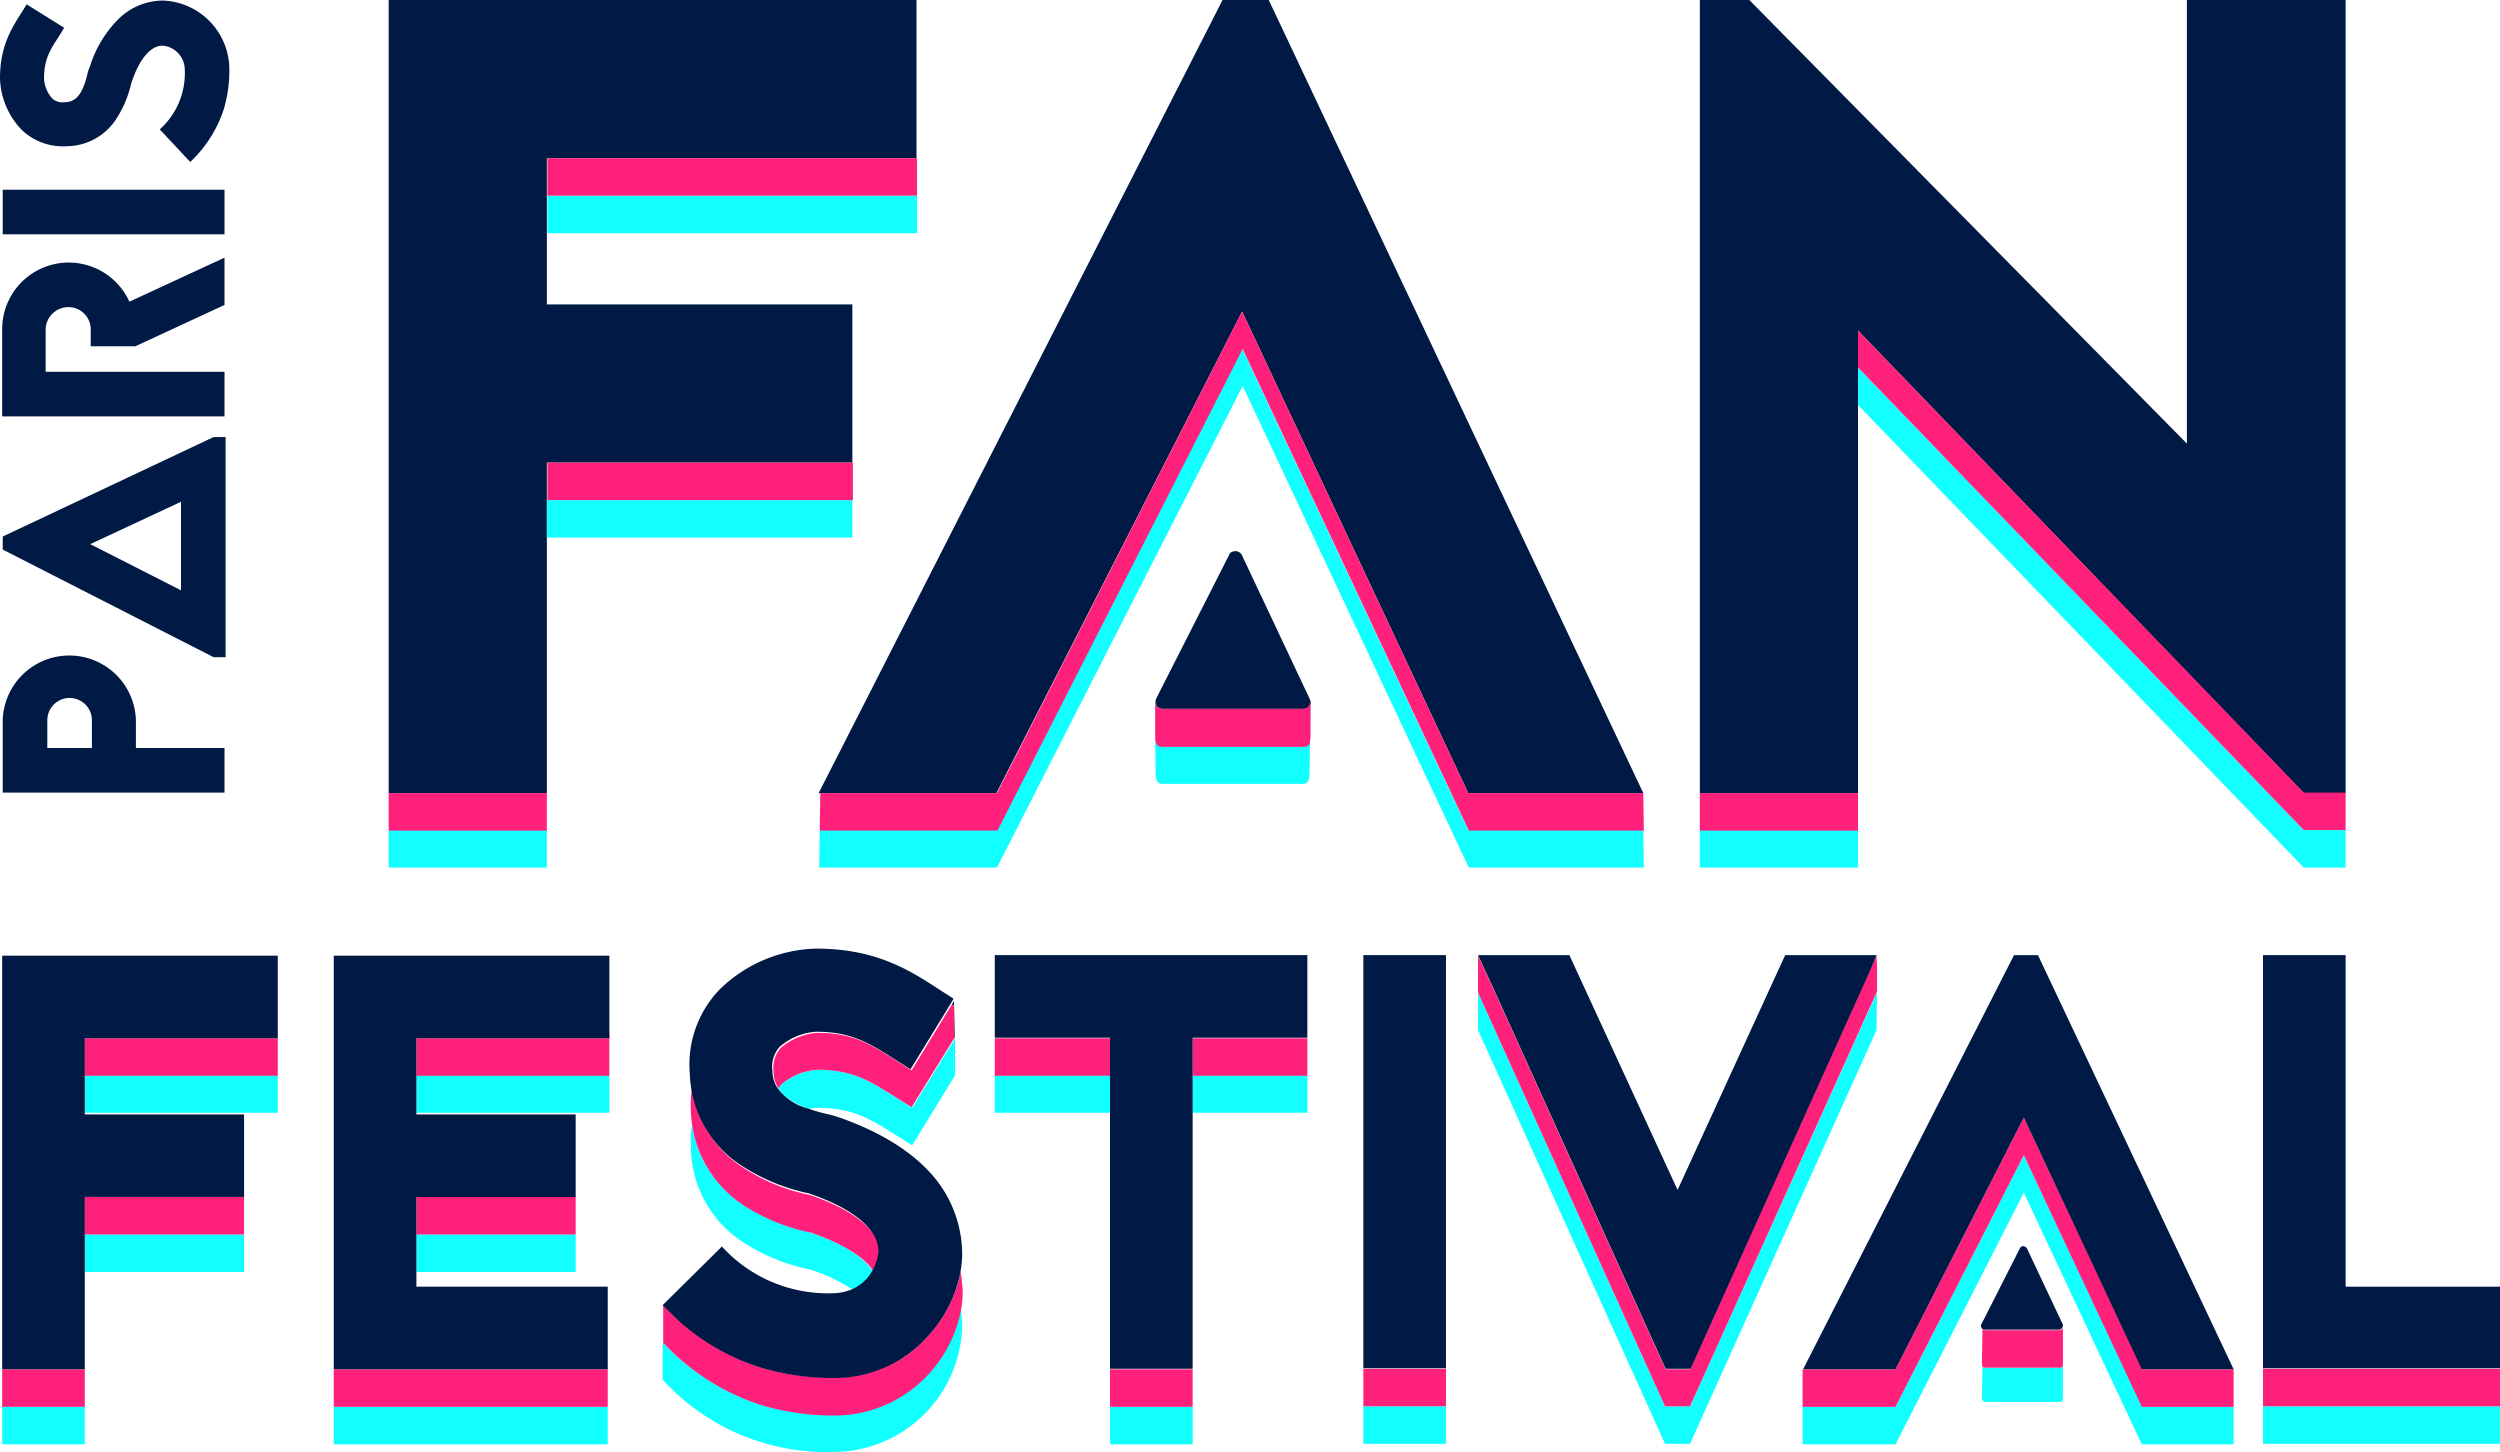
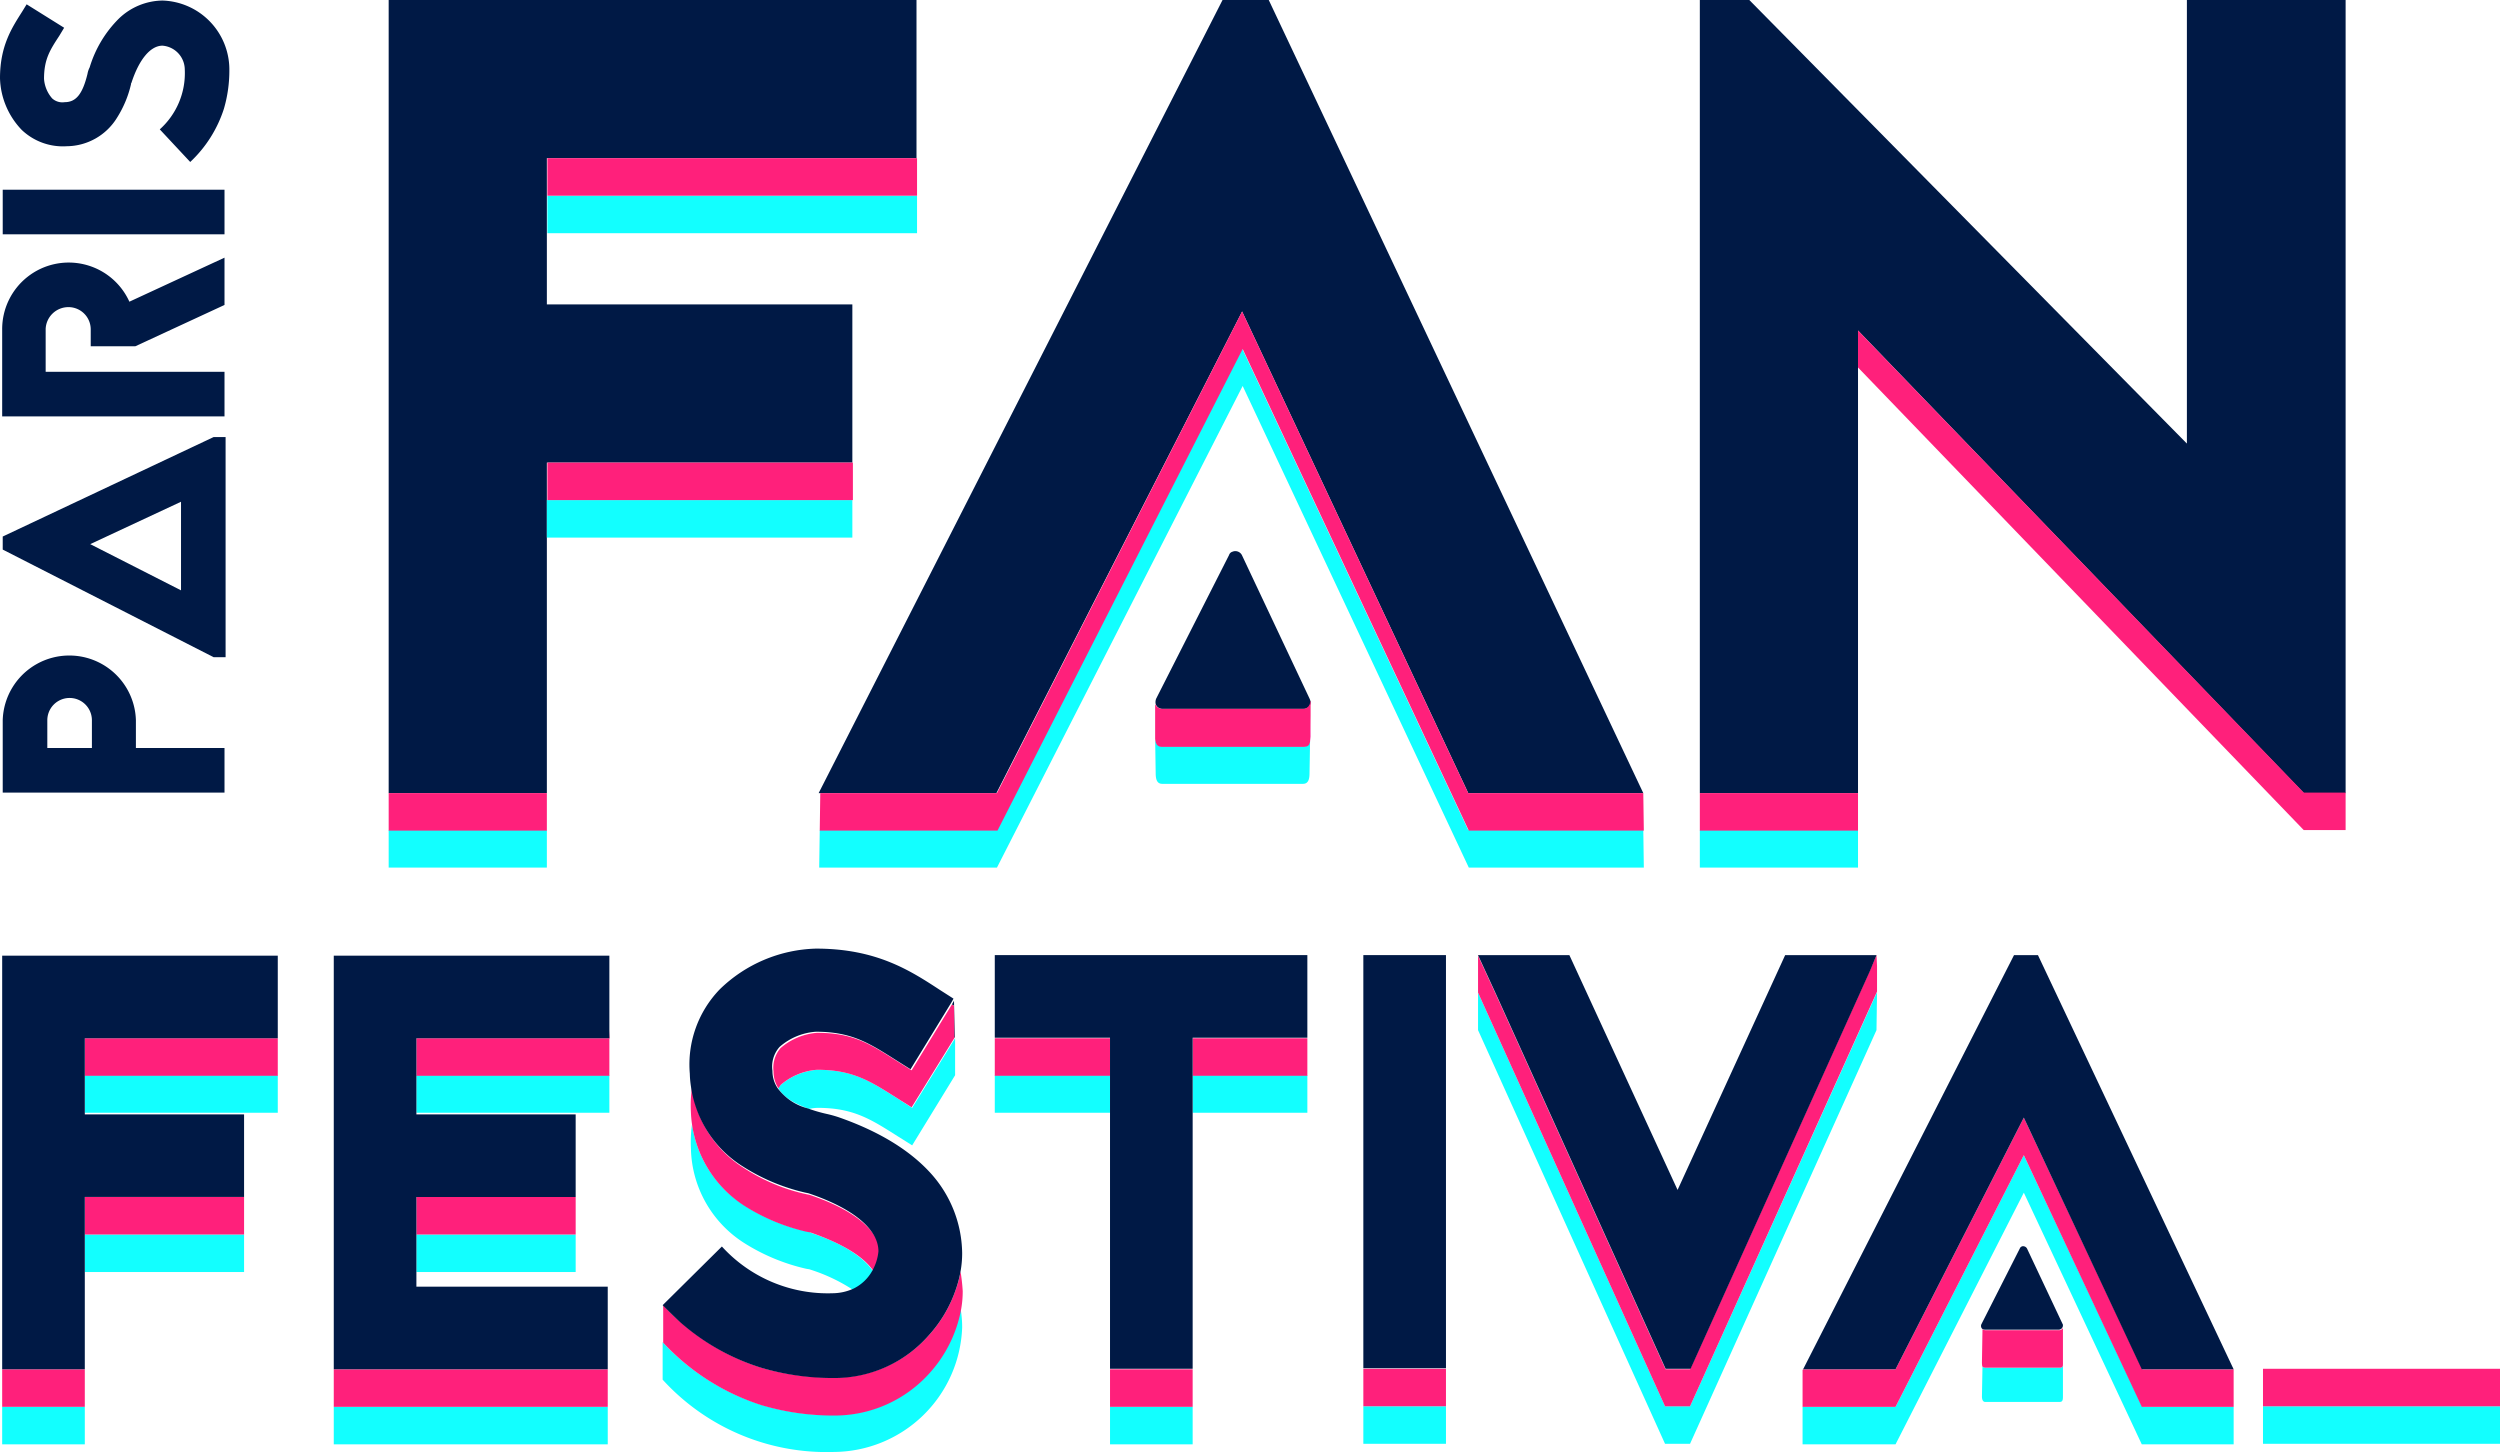
<svg xmlns="http://www.w3.org/2000/svg" width="330.769" height="192.111" viewBox="0 0 330.769 192.111">
  <g id="Calque_2_00000149372587306566927960000011160241372039391646_" transform="translate(-0.1 -0.281)">
    <g id="Calque_1-2" transform="translate(0.1 -0.025)">
      <g id="Groupe_122">
        <g id="Groupe_60" transform="translate(0 0.306)">
          <g id="Groupe_25" transform="translate(0 0.072)">
            <g id="Tracé_4" transform="translate(0.36 86.662)">
              <path id="Tracé_187" data-name="Tracé 187" d="M.6,129.557a8.814,8.814,0,0,1,17.621,0v3.668H29.944v5.9H.6Zm11.8,0a2.949,2.949,0,1,0-5.9,0v3.668h5.9Z" transform="translate(-0.6 -120.995)" fill="#001945" />
            </g>
            <g id="Tracé_5" transform="translate(0.288 34.019)">
              <path id="Tracé_188" data-name="Tracé 188" d="M6.4,62.9H29.916v5.9H.5V57.294a8.806,8.806,0,0,1,16.83-3.668L29.916,47.8v6.257l-11.8,5.466h-5.9v-2.23a2.948,2.948,0,0,0-2.877-2.949H9.274a3.012,3.012,0,0,0-3.021,2.877h0V62.9Z" transform="translate(-0.5 -47.8)" fill="#001945" />
            </g>
            <g id="Tracé_6" transform="translate(0.36 25.029)">
              <path id="Tracé_189" data-name="Tracé 189" d="M29.944,41.2H.6V35.3H29.944v5.9Z" transform="translate(-0.6 -35.3)" fill="#001945" />
            </g>
            <g id="Tracé_7">
              <path id="Tracé_190" data-name="Tracé 190" d="M17.433,11.576a14.332,14.332,0,0,1-1.87,4.459,7.88,7.88,0,0,1-6.617,3.74,7.9,7.9,0,0,1-5.97-2.158A10.29,10.29,0,0,1,.1,10.785C.1,6.47,1.682,4.1,3.049,1.938L3.624,1,8.587,4.1,7.939,5.175c-1.223,1.87-2.014,3.093-2.014,5.682A4.386,4.386,0,0,0,7,13.446a2,2,0,0,0,1.654.5c1.51,0,2.373-1.079,3.021-3.74a3.045,3.045,0,0,1,.288-.863,15.333,15.333,0,0,1,3.884-6.473A8.486,8.486,0,0,1,21.6.5a9.138,9.138,0,0,1,8.846,9.134,18.01,18.01,0,0,1-.719,5.178,16.621,16.621,0,0,1-4.459,7.048l-4.028-4.315a9.991,9.991,0,0,0,3.308-7.911A3.2,3.2,0,0,0,21.6,6.47c-1.582,0-3.093,1.8-4.1,4.891l-.072.144Z" transform="translate(-0.1 -0.5)" fill="#001945" />
            </g>
            <g id="Tracé_8" transform="translate(0.36 57.753)">
              <path id="Tracé_191" data-name="Tracé 191" d="M28.506,80.8h1.582v29.128H28.506L.6,95.688V93.962ZM24.19,89.359l-12.011,5.61,12.011,6.113Z" transform="translate(-0.6 -80.8)" fill="#001945" />
            </g>
          </g>
          <g id="Groupe_29" transform="translate(0.288 125.504)">
            <g id="Groupe_26" transform="translate(0 5.754)">
              <g id="Rectangle_52" transform="translate(10.932 11.004)">
                <rect id="Rectangle_172" data-name="Rectangle 172" width="25.532" height="4.963" fill="#12ffff" />
              </g>
              <g id="Rectangle_53" transform="translate(10.932 32.077)">
                <rect id="Rectangle_173" data-name="Rectangle 173" width="21.073" height="4.963" fill="#12ffff" />
              </g>
              <g id="Rectangle_54" transform="translate(0 54.876)">
                <rect id="Rectangle_174" data-name="Rectangle 174" width="10.932" height="4.963" fill="#12ffff" />
              </g>
              <g id="Rectangle_55" transform="translate(54.804 32.077)">
                <rect id="Rectangle_175" data-name="Rectangle 175" width="21.073" height="4.963" fill="#12ffff" />
              </g>
              <g id="Rectangle_56" transform="translate(54.804 11.004)">
                <rect id="Rectangle_176" data-name="Rectangle 176" width="25.532" height="4.963" fill="#12ffff" />
              </g>
              <g id="Rectangle_57" transform="translate(43.872 54.876)">
                <rect id="Rectangle_177" data-name="Rectangle 177" width="36.249" height="4.963" fill="#12ffff" />
              </g>
              <g id="Tracé_9" transform="translate(91.097 17.477)">
                <path id="Tracé_192" data-name="Tracé 192" d="M151.355,226.763c-1.295-2.014-4.171-3.812-8.271-5.178l-.216-.144-.36-.072a24.648,24.648,0,0,1-8.271-3.452,15.224,15.224,0,0,1-6.9-10.716,17,17,0,0,0-.144,3.308,15.182,15.182,0,0,0,6.976,12.371,26.213,26.213,0,0,0,8.271,3.452l.432.072.216.072a23.017,23.017,0,0,1,5.682,2.733A5.7,5.7,0,0,0,151.355,226.763Z" transform="translate(-127.161 -207.2)" fill="#12ffff" />
              </g>
              <g id="Tracé_10" transform="translate(87.385 41.859)">
                <path id="Tracé_193" data-name="Tracé 193" d="M144.655,255.2a31.551,31.551,0,0,1-9.638-1.367A30.382,30.382,0,0,1,122,245.559v4.963a29.337,29.337,0,0,0,22.655,9.566,17.1,17.1,0,0,0,16.974-16.47,14.26,14.26,0,0,0-.216-2.517,16.953,16.953,0,0,1-4.171,8.415A16.552,16.552,0,0,1,144.655,255.2Z" transform="translate(-122 -241.1)" fill="#12ffff" />
              </g>
              <g id="Tracé_11" transform="translate(102.704 6.113)">
                <path id="Tracé_194" data-name="Tracé 194" d="M158.979,199.311c-3.524-2.23-5.754-3.74-10.573-3.74a8.419,8.419,0,0,0-4.819,2.014,1.5,1.5,0,0,0-.288.432c.647,1.151,1.942,1.942,4.028,2.733a6.294,6.294,0,0,1,1.151-.144c4.747,0,7.048,1.51,10.573,3.74l1.942,1.223,5.682-9.278V191.4l-5.682,9.206Z" transform="translate(-143.3 -191.4)" fill="#12ffff" />
              </g>
              <g id="Rectangle_58" transform="translate(131.329 11.004)">
                <rect id="Rectangle_178" data-name="Rectangle 178" width="15.247" height="4.963" fill="#12ffff" />
              </g>
              <g id="Rectangle_59" transform="translate(157.509 11.004)">
                <rect id="Rectangle_179" data-name="Rectangle 179" width="15.176" height="4.963" fill="#12ffff" />
              </g>
              <g id="Rectangle_60" transform="translate(146.577 54.876)">
                <rect id="Rectangle_180" data-name="Rectangle 180" width="10.932" height="4.963" fill="#12ffff" />
              </g>
              <g id="Rectangle_61" transform="translate(180.092 54.804)">
                <rect id="Rectangle_181" data-name="Rectangle 181" width="10.932" height="4.963" fill="#12ffff" />
              </g>
              <g id="Tracé_12" transform="translate(195.268)">
                <path id="Tracé_195" data-name="Tracé 195" d="M324.791,182.9,300.05,237.7h-3.308L272,182.972v4.963l24.741,54.733h3.308l24.669-54.733Z" transform="translate(-272 -182.9)" fill="#12ffff" />
              </g>
              <g id="Tracé_13" transform="translate(238.205 21.577)">
                <path id="Tracé_196" data-name="Tracé 196" d="M360.972,212.9,344,246.2H331.7v4.963H344l16.974-33.3,15.607,33.3h12.155V246.2H376.651Z" transform="translate(-331.7 -212.9)" fill="#12ffff" />
              </g>
              <g id="Rectangle_62" transform="translate(299.123 54.804)">
                <rect id="Rectangle_182" data-name="Rectangle 182" width="31.358" height="4.963" fill="#12ffff" />
              </g>
              <g id="Tracé_14" transform="translate(261.939 49.266)">
                <path id="Tracé_197" data-name="Tracé 197" d="M375.416,255.643V251.4c0,.288-.072.432-.432.432h-9.853a.549.549,0,0,1-.36-.144l-.072,3.956c0,.288.072.719.432.719h9.853C375.344,256.363,375.416,256.147,375.416,255.643Z" transform="translate(-364.7 -251.4)" fill="#12ffff" />
              </g>
            </g>
            <g id="Groupe_27" transform="translate(0 0.863)">
              <g id="Rectangle_63" transform="translate(0 54.804)">
                <rect id="Rectangle_183" data-name="Rectangle 183" width="10.932" height="4.963" fill="#ff207b" />
              </g>
              <g id="Rectangle_64" transform="translate(10.932 32.005)">
                <rect id="Rectangle_184" data-name="Rectangle 184" width="21.073" height="4.963" fill="#ff207b" />
              </g>
              <g id="Tracé_15" transform="translate(10.932 9.997)">
                <path id="Tracé_198" data-name="Tracé 198" d="M41.232,191.007H15.7v4.963H41.232V190h0Z" transform="translate(-15.7 -190)" fill="#ff207b" />
              </g>
              <g id="Tracé_16" transform="translate(54.804 9.997)">
                <path id="Tracé_199" data-name="Tracé 199" d="M102.3,191.007H76.7v4.963h25.532V190h0Z" transform="translate(-76.7 -190)" fill="#ff207b" />
              </g>
              <g id="Rectangle_65" transform="translate(54.804 32.005)">
                <rect id="Rectangle_185" data-name="Rectangle 185" width="21.073" height="4.963" fill="#ff207b" />
              </g>
              <g id="Tracé_17" transform="translate(43.872 53.798)">
                <path id="Tracé_200" data-name="Tracé 200" d="M97.749,251.907H61.5v4.963H97.749V250.9h0Z" transform="translate(-61.5 -250.9)" fill="#ff207b" />
              </g>
              <g id="Tracé_18" transform="translate(87.457 41.859)">
                <path id="Tracé_201" data-name="Tracé 201" d="M161.441,234.3a13.574,13.574,0,0,1-.647,2.445,17.267,17.267,0,0,1-3.524,5.97,16.485,16.485,0,0,1-12.586,5.61,33.015,33.015,0,0,1-9.566-1.295,29.449,29.449,0,0,1-10.644-5.97,24.032,24.032,0,0,1-2.373-2.3v4.963h0a30.382,30.382,0,0,0,13.018,8.271,33.214,33.214,0,0,0,9.638,1.367,16.847,16.847,0,0,0,12.586-5.61,17.252,17.252,0,0,0,4.171-8.415,13.45,13.45,0,0,0,.216-2.445A25.868,25.868,0,0,0,161.441,234.3Z" transform="translate(-122.1 -234.3)" fill="#ff207b" />
              </g>
              <g id="Tracé_19" transform="translate(102.051 6.545)">
                <path id="Tracé_202" data-name="Tracé 202" d="M165.988,185.2l-5.322,8.7-1.942-1.223c-3.524-2.23-5.754-3.74-10.573-3.74a8.419,8.419,0,0,0-4.819,2.014,3.982,3.982,0,0,0-.935,3.093,4.038,4.038,0,0,0,.647,2.23c.072-.144.216-.288.288-.432a8.275,8.275,0,0,1,4.819-2.014c4.747,0,7.048,1.51,10.573,3.74l1.942,1.223,5.682-9.206-.072-4.243Z" transform="translate(-142.391 -185.2)" fill="#ff207b" />
              </g>
              <g id="Tracé_20" transform="translate(91.097 17.477)">
                <path id="Tracé_203" data-name="Tracé 203" d="M143.084,214.712l-.216-.072-.36-.072a24.648,24.648,0,0,1-8.271-3.452,14.839,14.839,0,0,1-6.329-8.127,15.057,15.057,0,0,1-.575-2.589,17,17,0,0,0-.144,3.308,15.436,15.436,0,0,0,7.048,12.371,26.213,26.213,0,0,0,8.271,3.452l.432.072.216.072c4.1,1.438,6.976,3.165,8.271,5.178a6.433,6.433,0,0,0,.791-2.517C152.146,219.387,148.766,216.654,143.084,214.712Z" transform="translate(-127.161 -200.4)" fill="#ff207b" />
              </g>
              <g id="Rectangle_66" transform="translate(131.329 11.004)">
                <rect id="Rectangle_186" data-name="Rectangle 186" width="15.247" height="4.963" fill="#ff207b" />
              </g>
              <g id="Rectangle_67" transform="translate(157.509 11.004)">
                <rect id="Rectangle_187" data-name="Rectangle 187" width="15.176" height="4.963" fill="#ff207b" />
              </g>
              <g id="Rectangle_68" transform="translate(146.577 54.804)">
                <rect id="Rectangle_188" data-name="Rectangle 188" width="10.932" height="4.963" fill="#ff207b" />
              </g>
              <g id="Tracé_21" transform="translate(180.092 9.925)">
                <path id="Tracé_204" data-name="Tracé 204" d="M250.9,189.9h0v49.77h10.932v-4.963H250.9Z" transform="translate(-250.9 -189.9)" fill="#ff207b" />
              </g>
              <g id="Tracé_22" transform="translate(195.268)">
                <path id="Tracé_205" data-name="Tracé 205" d="M324.719,176.1h0l-.935,2.158L300.05,230.9h-3.236l-22.3-49.266L272,176.172h.144L272,176.1v4.963h0L296.741,235.8h3.308l24.741-54.876v-3.38l-.072-1.438Z" transform="translate(-272 -176.1)" fill="#ff207b" />
              </g>
              <g id="Tracé_23" transform="translate(238.205 21.505)">
                <path id="Tracé_206" data-name="Tracé 206" d="M388.734,239.372V239.3H376.651L360.972,206,344,239.3H331.772l-.072.072v4.891H344l16.974-33.3,15.607,33.3h12.155Z" transform="translate(-331.7 -206)" fill="#ff207b" />
              </g>
              <g id="Rectangle_69" transform="translate(299.123 54.733)">
                <rect id="Rectangle_189" data-name="Rectangle 189" width="31.358" height="4.963" fill="#ff207b" />
              </g>
              <g id="Tracé_24" transform="translate(261.939 49.338)">
                <path id="Tracé_207" data-name="Tracé 207" d="M375.416,244.7a.591.591,0,0,1-.432.288h-9.853a.549.549,0,0,1-.36-.144l-.072,4.387c0,.432.072.647.072.575a.549.549,0,0,0,.36.144h9.853c.36,0,.432-.144.432-.432V244.7Z" transform="translate(-364.7 -244.7)" fill="#ff207b" />
              </g>
            </g>
            <g id="Groupe_28">
              <g id="Tracé_25" transform="translate(248.13 2.302)">
                <path id="Tracé_208" data-name="Tracé 208" d="M345.5,181.48v0Z" transform="translate(-345.5 -178.1)" fill="#001945" />
              </g>
              <g id="Rectangle_70" transform="translate(36.464 5.826)">
                <rect id="Rectangle_190" data-name="Rectangle 190" height="4.963" fill="#001945" />
              </g>
              <g id="Rectangle_71" transform="translate(80.409 5.826)">
                <rect id="Rectangle_191" data-name="Rectangle 191" height="4.963" fill="#001945" />
              </g>
              <g id="Rectangle_72" transform="translate(80.121 49.698)">
                <rect id="Rectangle_192" data-name="Rectangle 192" height="4.963" fill="#001945" />
              </g>
              <g id="Tracé_26" transform="translate(125.647 6.905)">
                <path id="Tracé_209" data-name="Tracé 209" d="M175.488,185.147v4.243l.072-.072-.072-4.819-.288.5A.545.545,0,0,1,175.488,185.147Z" transform="translate(-175.2 -184.5)" fill="#001945" />
              </g>
              <g id="Rectangle_73" transform="translate(180.092 5.826)">
                <rect id="Rectangle_193" data-name="Rectangle 193" height="4.963" fill="#001945" />
              </g>
              <g id="Tracé_27" transform="translate(261.82 39.387)">
                <path id="Tracé_210" data-name="Tracé 210" d="M375.37,240.047l-4.747-10.069a.589.589,0,0,0-.719-.288h0c-.072.072-.216.144-.216.216l-5.107,10.069a.543.543,0,0,0,.072.575.549.549,0,0,0,.36.144h9.853a.556.556,0,0,0,.5-.575v-.072Z" transform="translate(-364.534 -229.664)" fill="#001945" />
              </g>
              <g id="Tracé_28" transform="translate(0 0.863)">
                <path id="Tracé_211" data-name="Tracé 211" d="M.5,176.1v54.8H11.432v-22.8H32.505V197.173H11.432V187.1H36.964V176.172H.5Z" transform="translate(-0.5 -176.1)" fill="#001945" />
              </g>
              <g id="Tracé_29" transform="translate(43.872 0.863)">
                <path id="Tracé_212" data-name="Tracé 212" d="M61.5,176.1v54.8H97.749V219.972H72.432V208.105H93.505V197.173H72.432V187.1H97.964V176.172H61.5Z" transform="translate(-61.5 -176.1)" fill="#001945" />
              </g>
              <g id="Tracé_30" transform="translate(87.385)">
                <path id="Tracé_213" data-name="Tracé 213" d="M157.314,204.46c-2.8-3.021-6.9-5.466-12.083-7.264a15.661,15.661,0,0,0-1.582-.432,19.76,19.76,0,0,1-2.445-.719,7.11,7.11,0,0,1-4.028-2.733,4.038,4.038,0,0,1-.647-2.23,3.907,3.907,0,0,1,.935-3.165,8.107,8.107,0,0,1,4.819-2.014c4.747,0,7.048,1.51,10.573,3.74l1.942,1.223,5.322-8.7.288-.5.072-.144-1.8-1.151c-3.956-2.589-8.415-5.466-16.4-5.466a18.951,18.951,0,0,0-12.73,5.394,14.313,14.313,0,0,0-3.956,11.148,12.841,12.841,0,0,0,.144,1.654,14.252,14.252,0,0,0,.575,2.517,14.839,14.839,0,0,0,6.329,8.127,26.212,26.212,0,0,0,8.271,3.452l.36.072.216.072c5.682,1.942,9.062,4.675,9.062,7.624a6.432,6.432,0,0,1-.791,2.517,5.677,5.677,0,0,1-2.589,2.445,6.807,6.807,0,0,1-2.661.575,18.954,18.954,0,0,1-14.672-6.185L122,222.081h0c.791.791,1.582,1.582,2.373,2.3a29.449,29.449,0,0,0,10.644,5.97,33.214,33.214,0,0,0,9.638,1.367,16.552,16.552,0,0,0,12.586-5.682,17.266,17.266,0,0,0,3.524-5.97,15.362,15.362,0,0,0,.647-2.445,13.45,13.45,0,0,0,.216-2.445A16.031,16.031,0,0,0,157.314,204.46Z" transform="translate(-122 -174.9)" fill="#001945" />
              </g>
              <g id="Tracé_31" transform="translate(131.329 0.863)">
                <path id="Tracé_214" data-name="Tracé 214" d="M183.1,176.1v10.932h15.247v43.8H209.28v-43.8h15.176V176.1H183.1Z" transform="translate(-183.1 -176.1)" fill="#001945" />
              </g>
              <g id="Tracé_32" transform="translate(180.092 0.863)">
                <path id="Tracé_215" data-name="Tracé 215" d="M250.9,176.1v54.661h10.932V176.1Z" transform="translate(-250.9 -176.1)" fill="#001945" />
              </g>
              <g id="Tracé_33" transform="translate(195.268 0.863)">
                <path id="Tracé_216" data-name="Tracé 216" d="M324.719,176.1H312.636L298.4,207.17,284.083,176.1H272l2.517,5.466,22.3,49.266h3.308l23.734-52.647.863-2.086Z" transform="translate(-272 -176.1)" fill="#001945" />
              </g>
              <g id="Tracé_34" transform="translate(238.277 0.863)">
                <path id="Tracé_217" data-name="Tracé 217" d="M359.706,176.1,331.8,230.9h12.227L361,197.6l15.607,33.3h12.155L362.87,176.1Z" transform="translate(-331.8 -176.1)" fill="#001945" />
              </g>
              <g id="Tracé_35" transform="translate(299.123 0.863)">
-                 <path id="Tracé_218" data-name="Tracé 218" d="M427.332,219.972V176.1H416.4v54.661h31.358V219.972Z" transform="translate(-416.4 -176.1)" fill="#001945" />
-               </g>
+                 </g>
            </g>
          </g>
          <g id="Tracé_36" transform="translate(152.834 95.368)">
            <path id="Tracé_219" data-name="Tracé 219" d="M212.6,134.87v0Z" transform="translate(-212.6 -133)" fill="#ff15a6" />
          </g>
          <g id="Tracé_37" transform="translate(173.332 94.721)">
            <path id="Tracé_220" data-name="Tracé 220" d="M241.172,134.833V132.1l-.072,3.38C241.1,135.265,241.172,135.049,241.172,134.833Z" transform="translate(-241.1 -132.1)" fill="#ff15a6" />
          </g>
          <g id="Groupe_35" transform="translate(51.424)">
            <g id="Groupe_30">
              <g id="Tracé_38">
                <path id="Tracé_221" data-name="Tracé 221" d="M71.6.4V105.334H92.529V61.605h40.42V40.676H92.529V21.329h48.907V.4Z" transform="translate(-71.6 -0.4)" fill="#001945" />
              </g>
              <g id="Tracé_39" transform="translate(56.89)">
                <path id="Tracé_222" data-name="Tracé 222" d="M210.251.4h-6.113L150.7,105.334h23.518l32.509-63.723,29.919,63.723h23.159Z" transform="translate(-150.7 -0.4)" fill="#001945" />
              </g>
              <g id="Tracé_40" transform="translate(173.476)">
                <path id="Tracé_223" data-name="Tracé 223" d="M377.242.4V59.088L319.345.4H312.8V105.334h20.929V44.128l58.976,61.206h5.538V.4Z" transform="translate(-312.8 -0.4)" fill="#001945" />
              </g>
              <g id="Tracé_41" transform="translate(101.452 72.917)">
                <path id="Tracé_224" data-name="Tracé 224" d="M233.042,121.286l-8.918-18.915a.976.976,0,0,0-1.295-.5.648.648,0,0,0-.432.432l-9.638,18.987a1.243,1.243,0,0,0-.072.719.928.928,0,0,0,.935.647h18.628a.889.889,0,0,0,.935-1.007C233.114,121.5,233.114,121.43,233.042,121.286Z" transform="translate(-212.659 -101.784)" fill="#001945" />
              </g>
            </g>
            <g id="Groupe_33" transform="translate(0 9.925)">
              <g id="Tracé_42" transform="translate(20.929 40.204)">
                <path id="Tracé_225" data-name="Tracé 225" d="M141.12,86.139H100.7V91.1h40.42v-21h0Z" transform="translate(-100.7 -70.1)" fill="#12ffff" />
              </g>
              <g id="Groupe_32">
                <g id="Tracé_43" transform="translate(21.001)">
                  <path id="Tracé_226" data-name="Tracé 226" d="M149.707,30.167H100.8v4.963h48.907V14.2h0Z" transform="translate(-100.8 -14.2)" fill="#12ffff" />
                </g>
                <g id="Groupe_31" transform="translate(0 36.177)">
                  <g id="Rectangle_74" transform="translate(0 63.723)">
                    <rect id="Rectangle_194" data-name="Rectangle 194" width="20.929" height="4.963" fill="#12ffff" />
                  </g>
                  <g id="Tracé_44" transform="translate(56.962)">
                    <path id="Tracé_227" data-name="Tracé 227" d="M259.834,128.223H236.675L206.755,64.5l-32.437,63.723H150.872l-.072,4.963h23.518l32.509-63.723,29.919,63.723h23.159Z" transform="translate(-150.8 -64.5)" fill="#12ffff" />
                  </g>
                  <g id="Tracé_45" transform="translate(194.405 2.517)">
-                     <path id="Tracé_228" data-name="Tracé 228" d="M341.9,68v4.963l58.976,61.205h5.538v-4.963h-5.538Z" transform="translate(-341.9 -68)" fill="#12ffff" />
-                   </g>
+                     </g>
                  <g id="Rectangle_75" transform="translate(173.476 63.723)">
                    <rect id="Rectangle_195" data-name="Rectangle 195" width="20.929" height="4.963" fill="#12ffff" />
                  </g>
                  <g id="Tracé_46" transform="translate(101.41 51.568)">
                    <path id="Tracé_229" data-name="Tracé 229" d="M232.163,137.279H213.535c-.647,0-.863-.36-.935-1.079l.072,4.6c0,.791.144,1.438.863,1.438h18.628c.719,0,.863-.647.863-1.438l.072-4.243A.813.813,0,0,1,232.163,137.279Z" transform="translate(-212.6 -136.2)" fill="#12ffff" />
                  </g>
                </g>
              </g>
            </g>
            <g id="Groupe_34" transform="translate(0 20.929)">
              <g id="Rectangle_76" transform="translate(21.001)">
                <rect id="Rectangle_196" data-name="Rectangle 196" width="48.907" height="4.963" fill="#ff207b" />
              </g>
              <g id="Rectangle_77" transform="translate(21.001 40.276)">
                <rect id="Rectangle_197" data-name="Rectangle 197" width="40.42" height="4.963" fill="#ff207b" />
              </g>
              <g id="Rectangle_78" transform="translate(0 84.005)">
                <rect id="Rectangle_198" data-name="Rectangle 198" width="20.929" height="4.963" fill="#ff207b" />
              </g>
              <g id="Tracé_47" transform="translate(57.034 20.282)">
                <path id="Tracé_230" data-name="Tracé 230" d="M259.862,121.495v-.072H236.7L206.783,57.7l-32.437,63.723H150.972l-.072,4.963h23.518l32.437-63.723,29.919,63.723h23.159Z" transform="translate(-150.9 -57.7)" fill="#ff207b" />
              </g>
              <g id="Tracé_48" transform="translate(194.405 22.799)">
                <path id="Tracé_231" data-name="Tracé 231" d="M341.9,61.2v4.891L400.876,127.3h5.538v-4.963h-5.538Z" transform="translate(-341.9 -61.2)" fill="#ff207b" />
              </g>
              <g id="Rectangle_79" transform="translate(173.476 84.005)">
                <rect id="Rectangle_199" data-name="Rectangle 199" width="20.929" height="4.963" fill="#ff207b" />
              </g>
              <g id="Tracé_49" transform="translate(101.41 71.85)">
                <path id="Tracé_232" data-name="Tracé 232" d="M233.1,129.4a.926.926,0,0,1-.935,1.007H213.535a1.024,1.024,0,0,1-.935-.647v4.6c.072.719.288,1.079.935,1.079h18.628c.575,0,.863-.144.935-.719l.072-3.38V129.4Z" transform="translate(-212.6 -129.4)" fill="#ff207b" />
              </g>
            </g>
          </g>
        </g>
      </g>
    </g>
  </g>
</svg>